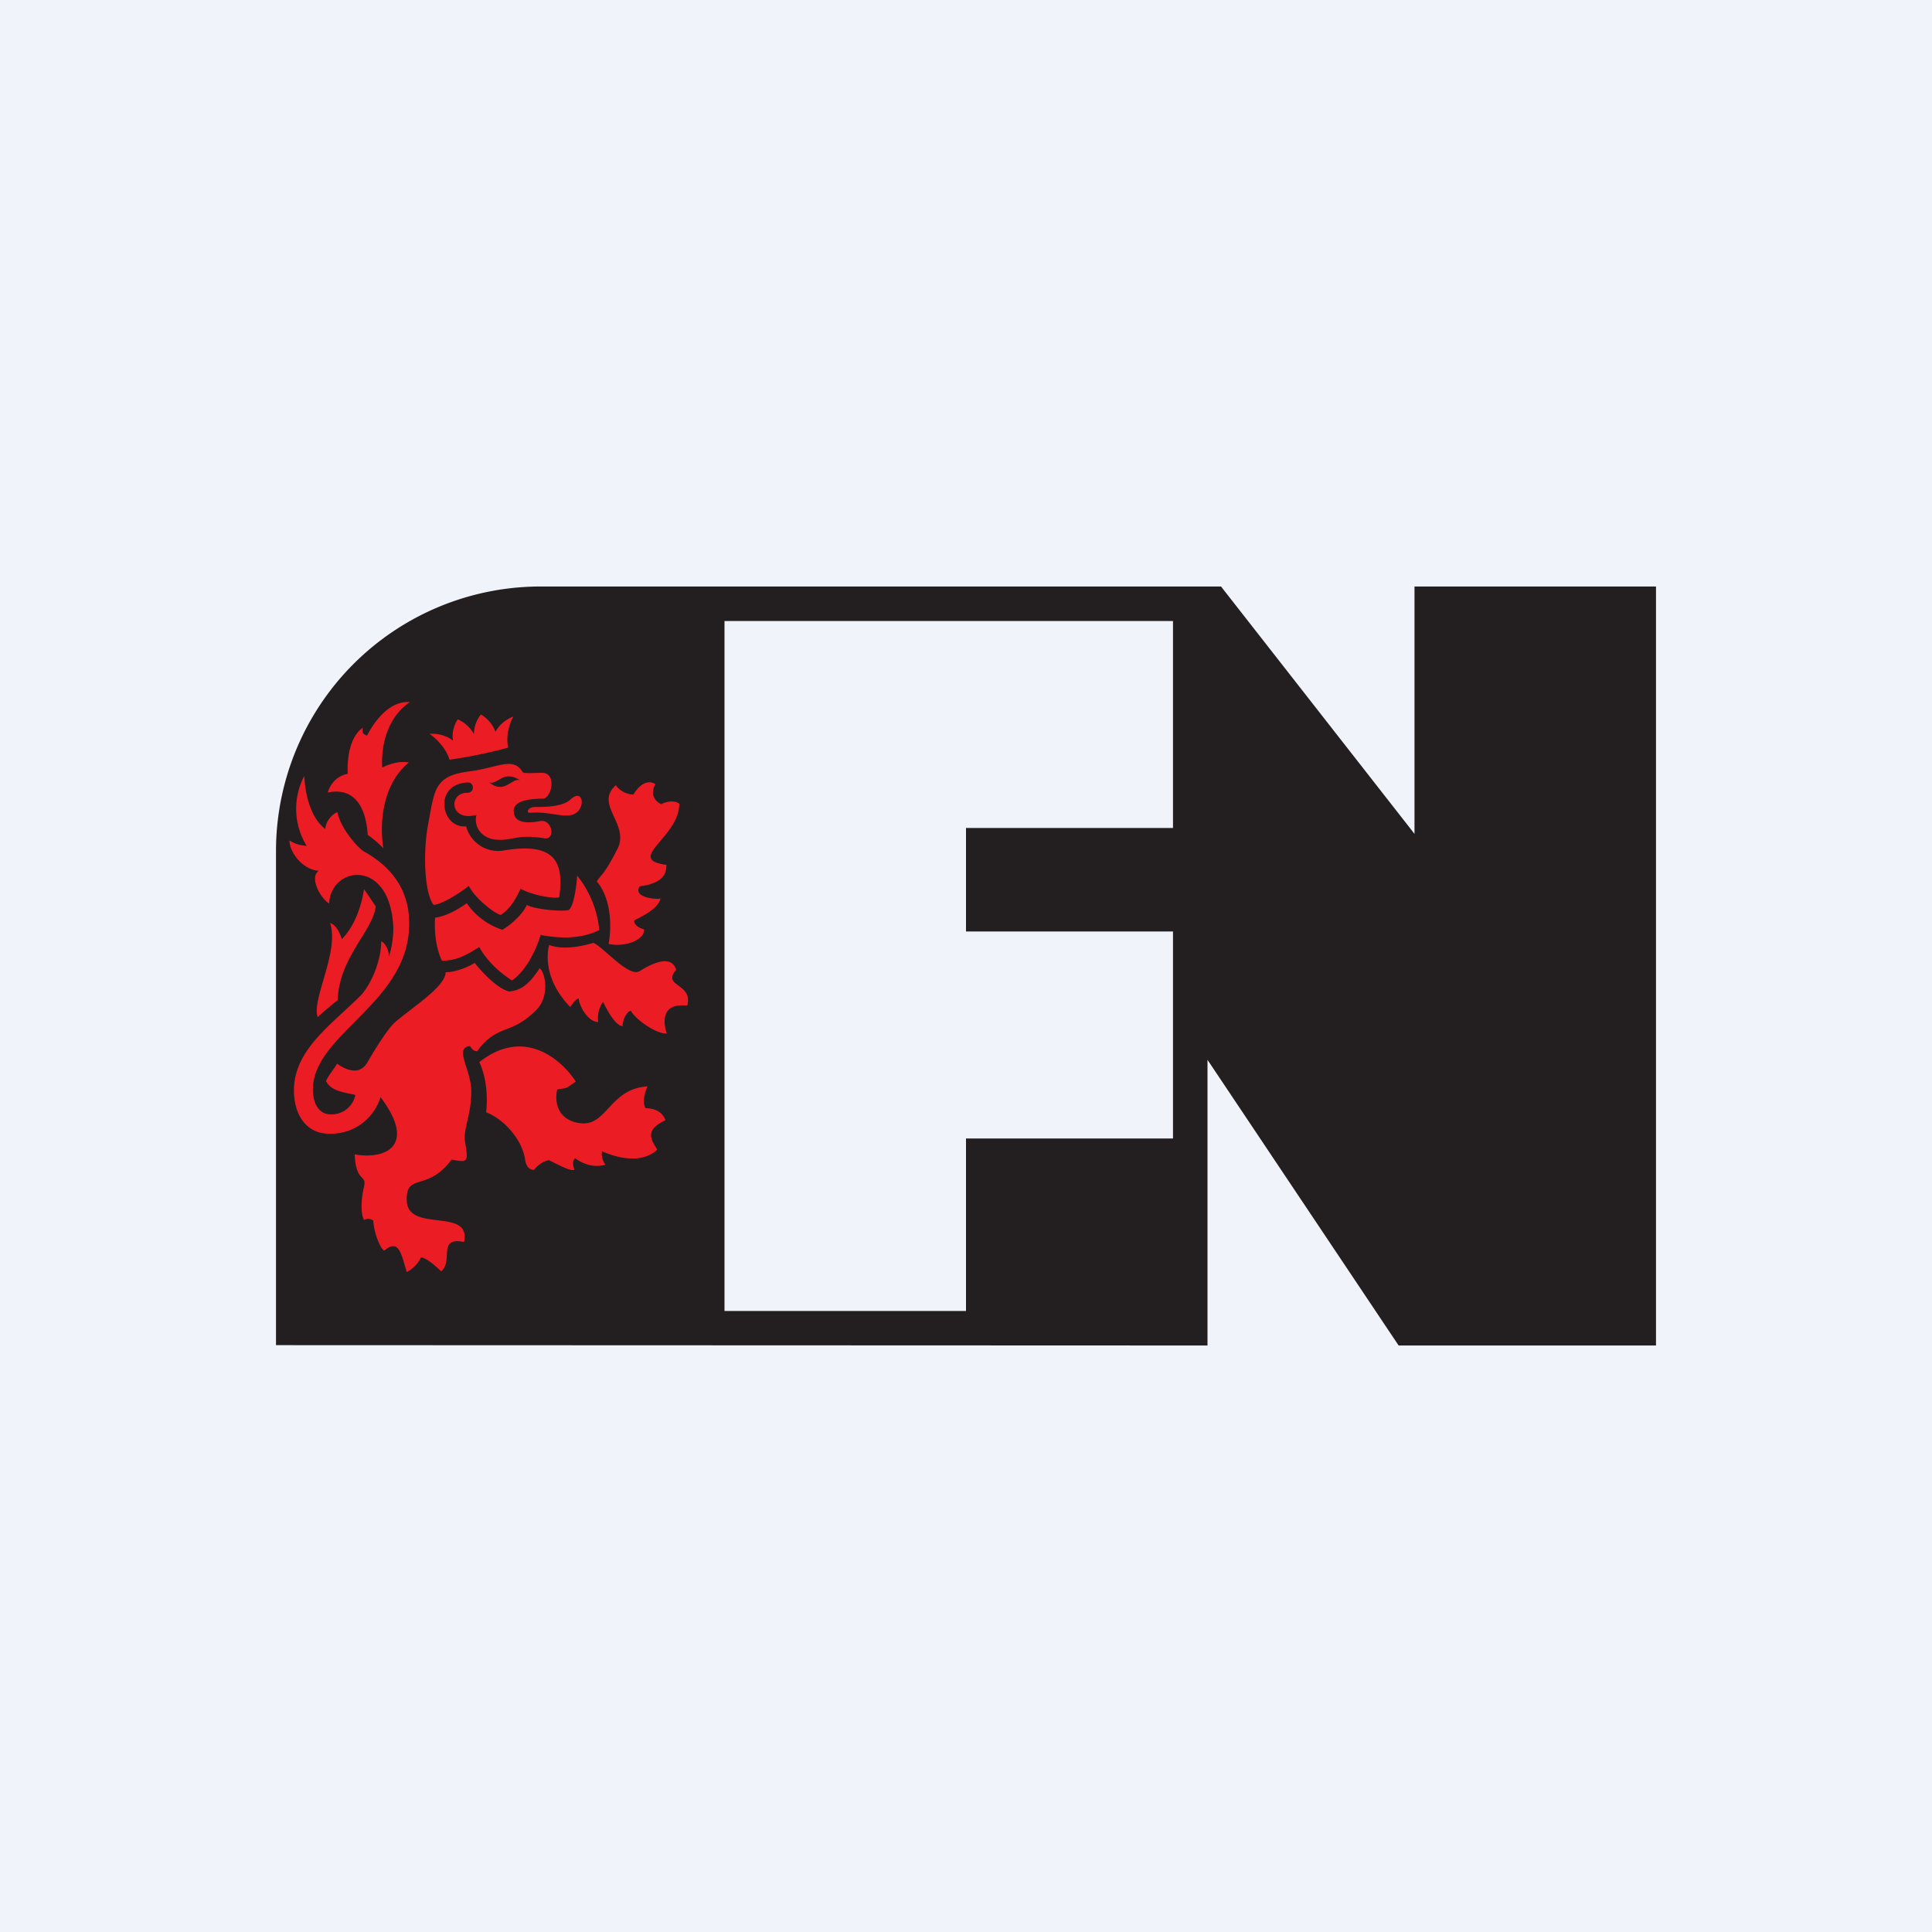
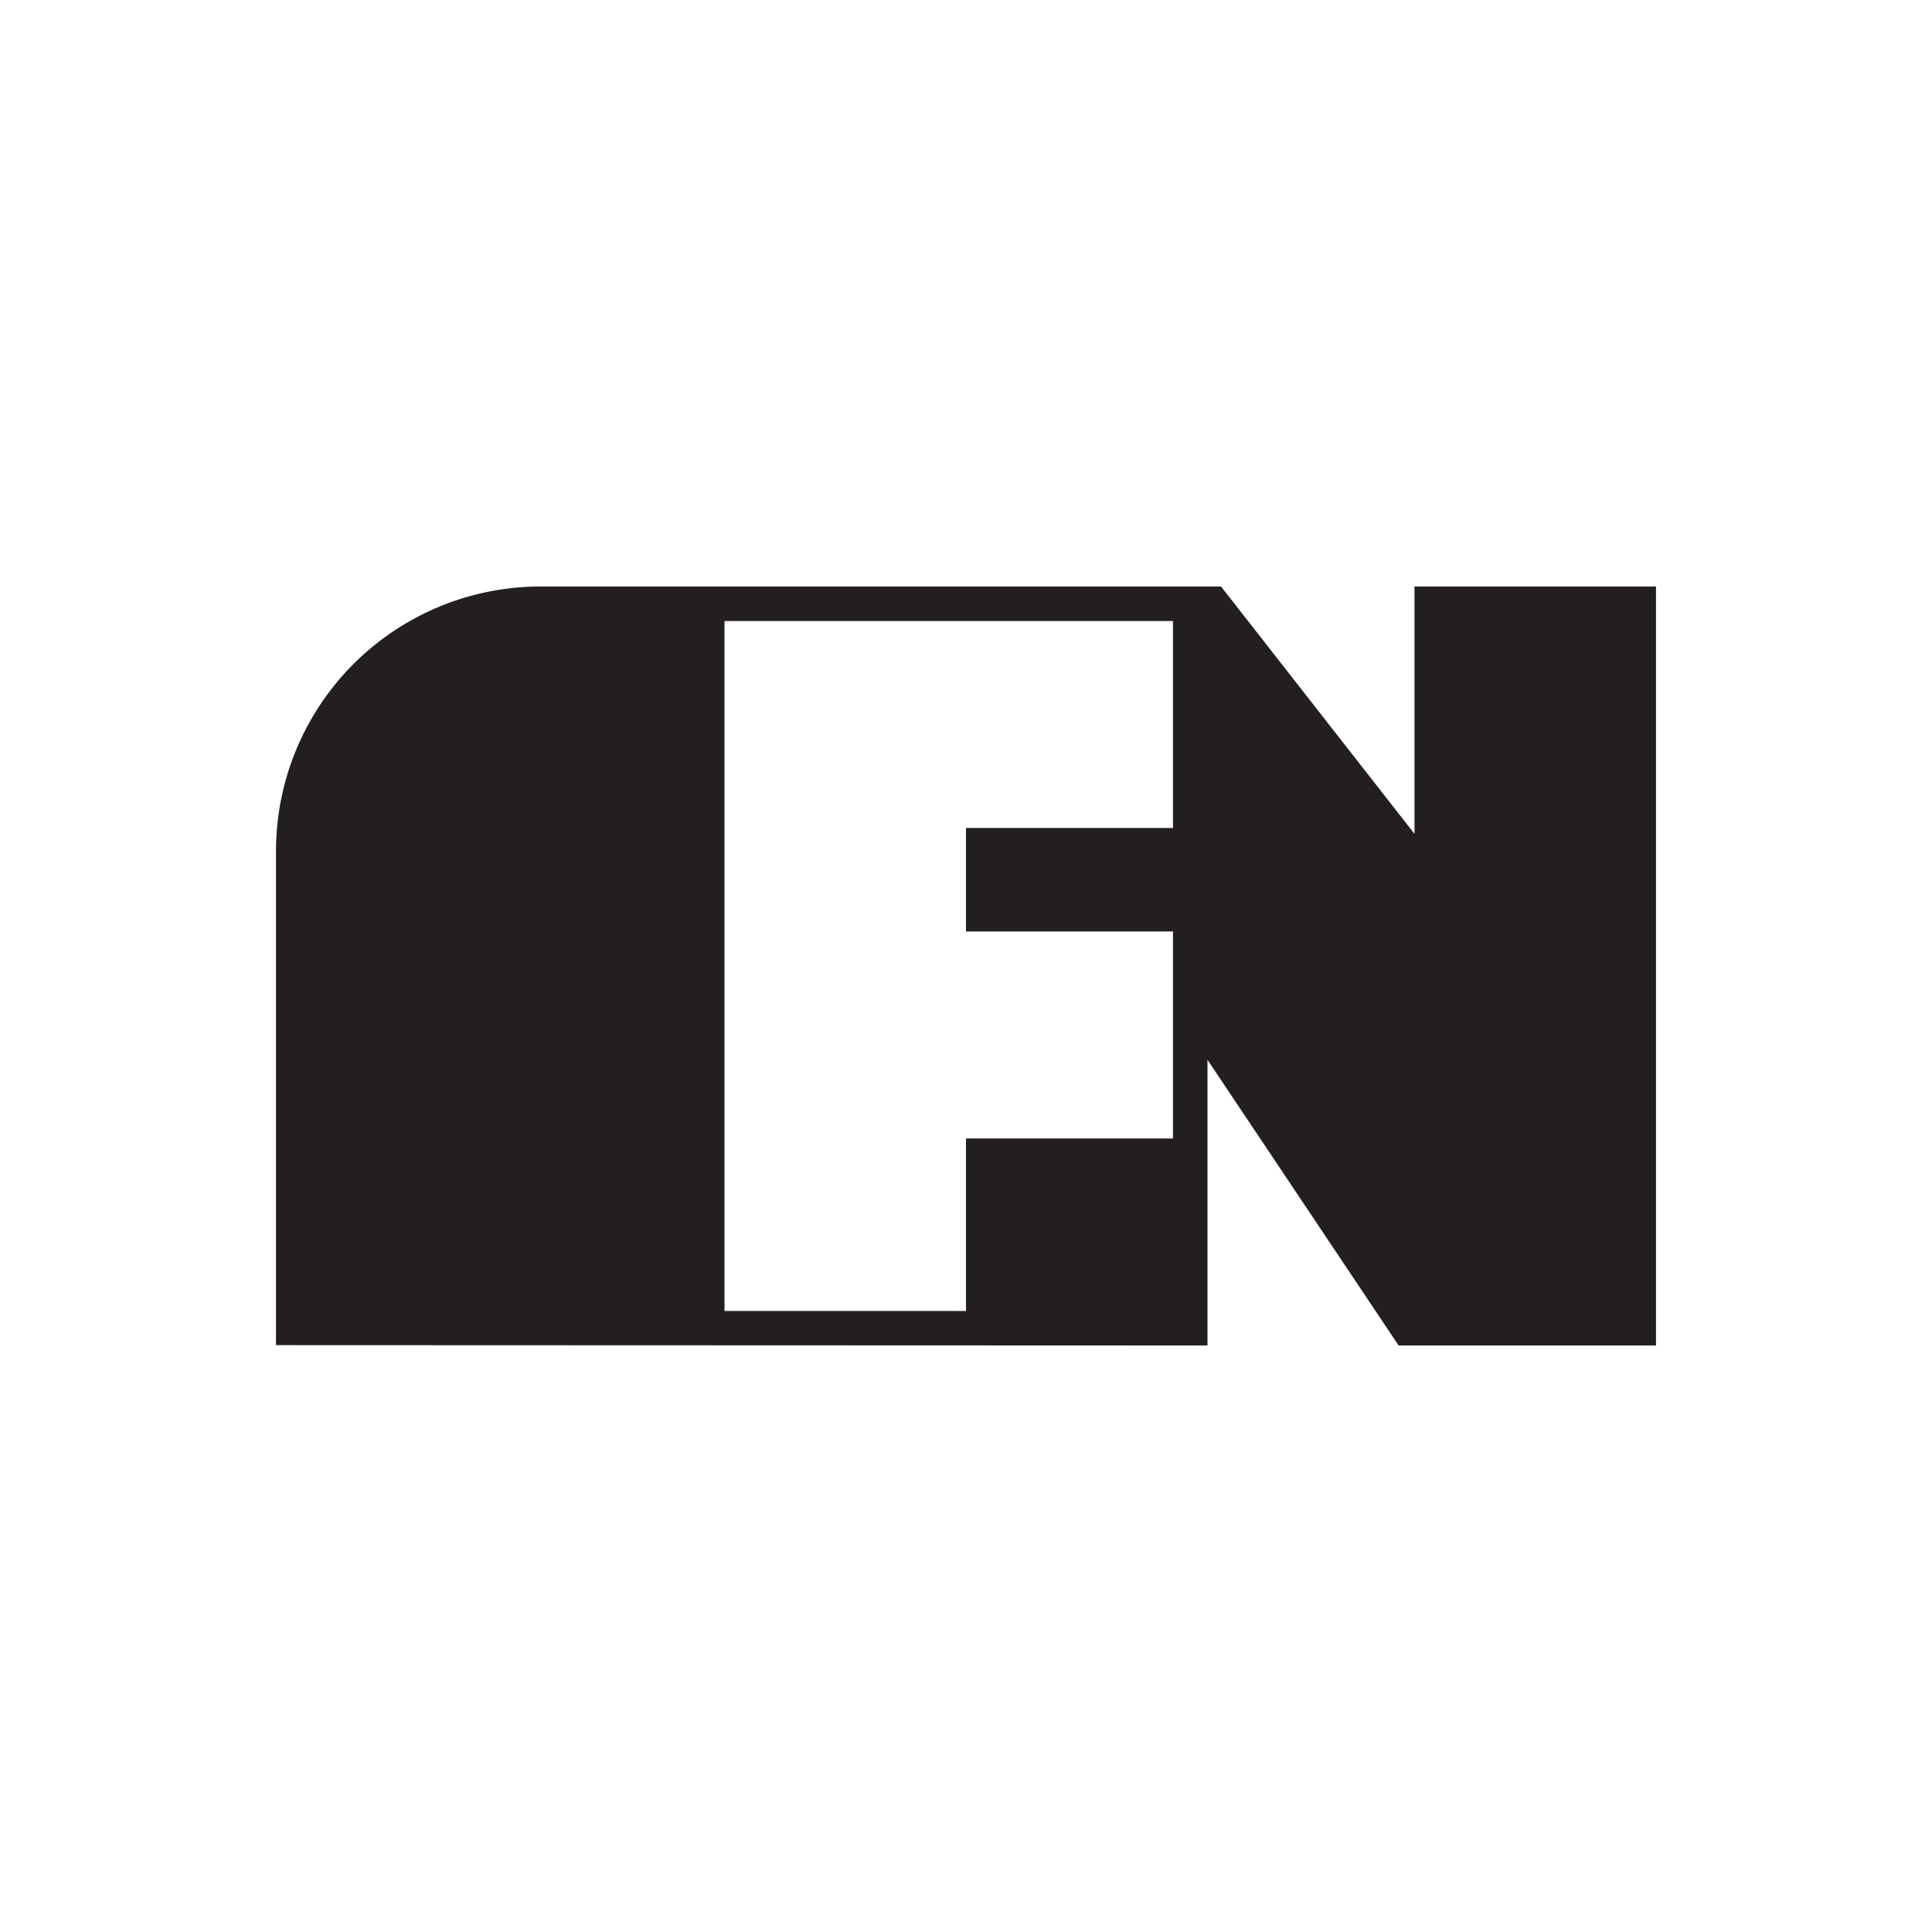
<svg xmlns="http://www.w3.org/2000/svg" width="56" height="56" viewBox="0 0 56 56">
-   <path fill="#F0F3FA" d="M0 0h56v56H0z" />
  <path d="M35.4 17H15.68A7.67 7.67 0 0 0 8 24.69v14.3L35 39v-8.28L40.54 39H48V17h-7v7.17l-5.6-7.16ZM28 38h-7V18h13v6h-6v3h6v6h-6v5Z" fill="#231F20" />
-   <path d="M13.03 22.02a13.8 13.8 0 0 0 1.7-.35c-.1-.48.15-.9.15-.9a1 1 0 0 0-.52.44.96.96 0 0 0-.42-.5.88.88 0 0 0-.2.57 1.02 1.02 0 0 0-.47-.43c-.14.2-.17.45-.14.62-.14-.12-.4-.22-.68-.2 0 0 .43.28.58.75Zm2.49 1.37c.62.01.9-.1 1.02-.22.38-.35.45.3.07.44-.32.1-.69-.1-1.25-.05-.1.02-.09-.17.16-.17Zm-1.63 7.4c1.35-1.07 2.44 0 2.8.56-.34.24-.23.17-.54.23-.1.48.1.92.7.98.74.07.84-1.01 1.92-1.07-.11.23-.14.5-.06.63.3.01.49.12.58.35-.57.27-.46.51-.24.85-.15.16-.64.47-1.6.05-.04.22.1.39.1.39-.49.14-.88-.19-.88-.19-.09.08-.06.23-.02.33-.07.05-.27-.03-.73-.27-.12.01-.3.1-.44.28-.1 0-.22-.05-.26-.3-.1-.65-.69-1.21-1.13-1.37.1-.9-.2-1.46-.2-1.46Zm4.4-1.49c-.13 0-.26.32-.24.44-.22 0-.47-.5-.57-.7a.8.8 0 0 0-.14.58c-.24.02-.52-.36-.57-.68-.08.02-.17.14-.24.25-.9-.93-.61-1.8-.61-1.8.22.09.63.13 1.28-.06.28.11 1.02 1.01 1.34.82.47-.3.94-.44 1.06-.04-.43.5.5.38.32 1.04-.84-.1-.66.62-.59.81-.37 0-.97-.48-1.04-.66Zm-2.65-1.23c.14.06.33.78-.1 1.21-.75.75-1.11.38-1.71 1.19-.12 0-.16-.09-.21-.15-.47.06.04.67.04 1.32 0 .69-.24 1.08-.18 1.46.1.6.08.6-.39.51-.7.95-1.33.37-1.3 1.19.03.95 1.88.18 1.66 1.2-.78-.16-.3.54-.66.85-.31-.29-.48-.4-.59-.4-.14.3-.41.42-.41.42-.16-.53-.23-.98-.65-.62-.1-.03-.3-.49-.32-.87-.12-.08-.2-.05-.27-.02-.12-.24-.06-.71 0-.96.09-.37-.23-.1-.27-.94.88.16 1.82-.24.75-1.66a1.5 1.5 0 0 1-1.5 1.06c-.65 0-1.01-.55-1.01-1.25 0-1.2 1.12-1.93 1.96-2.78.34-.4.57-1.06.57-1.54.09.01.24.25.22.45.08-.24.14-.6.13-.88-.1-2-1.81-1.76-1.86-.67-.28-.18-.57-.77-.3-.95-.47-.03-.85-.54-.85-.88.2.13.35.14.5.16a2.05 2.05 0 0 1-.07-2.03c.02.47.16 1.2.61 1.54.01-.2.17-.42.35-.49.1.5.63 1.07.77 1.14.64.36 1.33.98 1.31 2.13-.02 2.27-2.79 3.16-2.79 4.77 0 .44.2.73.53.72a.7.7 0 0 0 .7-.56c-.22-.07-.7-.08-.85-.41.09-.19.26-.38.32-.5.15.11.61.4.87-.02.15-.26.56-.95.8-1.17.53-.46 1.46-1.03 1.48-1.46.26 0 .62-.13.84-.27.2.26.66.75 1 .83.38-.04.6-.25.88-.67Zm2-.7c.11-.62.04-1.37-.34-1.82.13-.22.2-.16.6-.95.36-.71-.68-1.28-.05-1.84.13.19.36.27.51.27.18-.3.42-.44.64-.3-.16.26-.04.49.17.58.11-.07.39-.13.52-.01 0 .98-1.59 1.6-.37 1.77-.02.12.04.52-.78.62-.24.39.74.39.61.34-.07.29-.43.48-.77.65 0 .17.22.24.29.26.01.33-.6.52-1.03.42Zm-5.07-1.14c.36-.04 1.02-.55 1.02-.55.2.39.79.83.93.84.23-.17.37-.33.57-.76.42.23 1.09.3 1.12.24.14-.99-.1-1.6-1.6-1.35a.96.96 0 0 1-1.1-.7c-.72.08-.97-1.22.04-1.27.2-.01.22.29 0 .3-.56-.01-.52.85.26.64-.09.36.17.7.6.72.47.03.56-.17 1.38-.04.32.04.22-.57-.14-.5-.63.12-.76-.09-.76-.3 0-.2.22-.35.85-.35.24 0 .42-.76-.04-.75-.17 0-.52.03-.55-.02-.28-.46-.7-.13-1.55-.02-1.02.13-1 .53-1.19 1.53-.16.86-.1 2.02.16 2.34Zm.04.37c-.03.56.07.97.2 1.25.32-.02.52-.04 1.08-.4.23.4.54.7.95.97.3-.2.63-.67.83-1.32.53.1 1.15.13 1.7-.14a2.97 2.97 0 0 0-.64-1.58c-.01.17-.08.89-.25 1-.25.05-1-.03-1.21-.15-.1.24-.43.56-.71.72a2 2 0 0 1-1.03-.77c-.2.14-.55.37-.92.42Zm-3.4 2.88c.1-.09.38-.34.58-.49.03-1.23 1.03-2.02 1.1-2.72l-.34-.5s-.1.9-.64 1.45c-.15-.45-.34-.46-.34-.46.27.83-.55 2.23-.36 2.72Zm1.9-4.9s-.3-1.61.74-2.48c-.38-.07-.77.15-.77.15s-.13-1.26.8-1.9c-.52-.04-.96.43-1.24.97-.2-.05-.12-.23-.12-.23-.52.36-.44 1.34-.44 1.34s-.43.05-.58.54c.08 0 1.05-.31 1.16 1.23.32.23.44.38.44.38Zm3.07-1.9c.27.07.4-.38.9-.06-.24-.1-.44.42-.9.06Z" fill="#EC1C24" />
</svg>